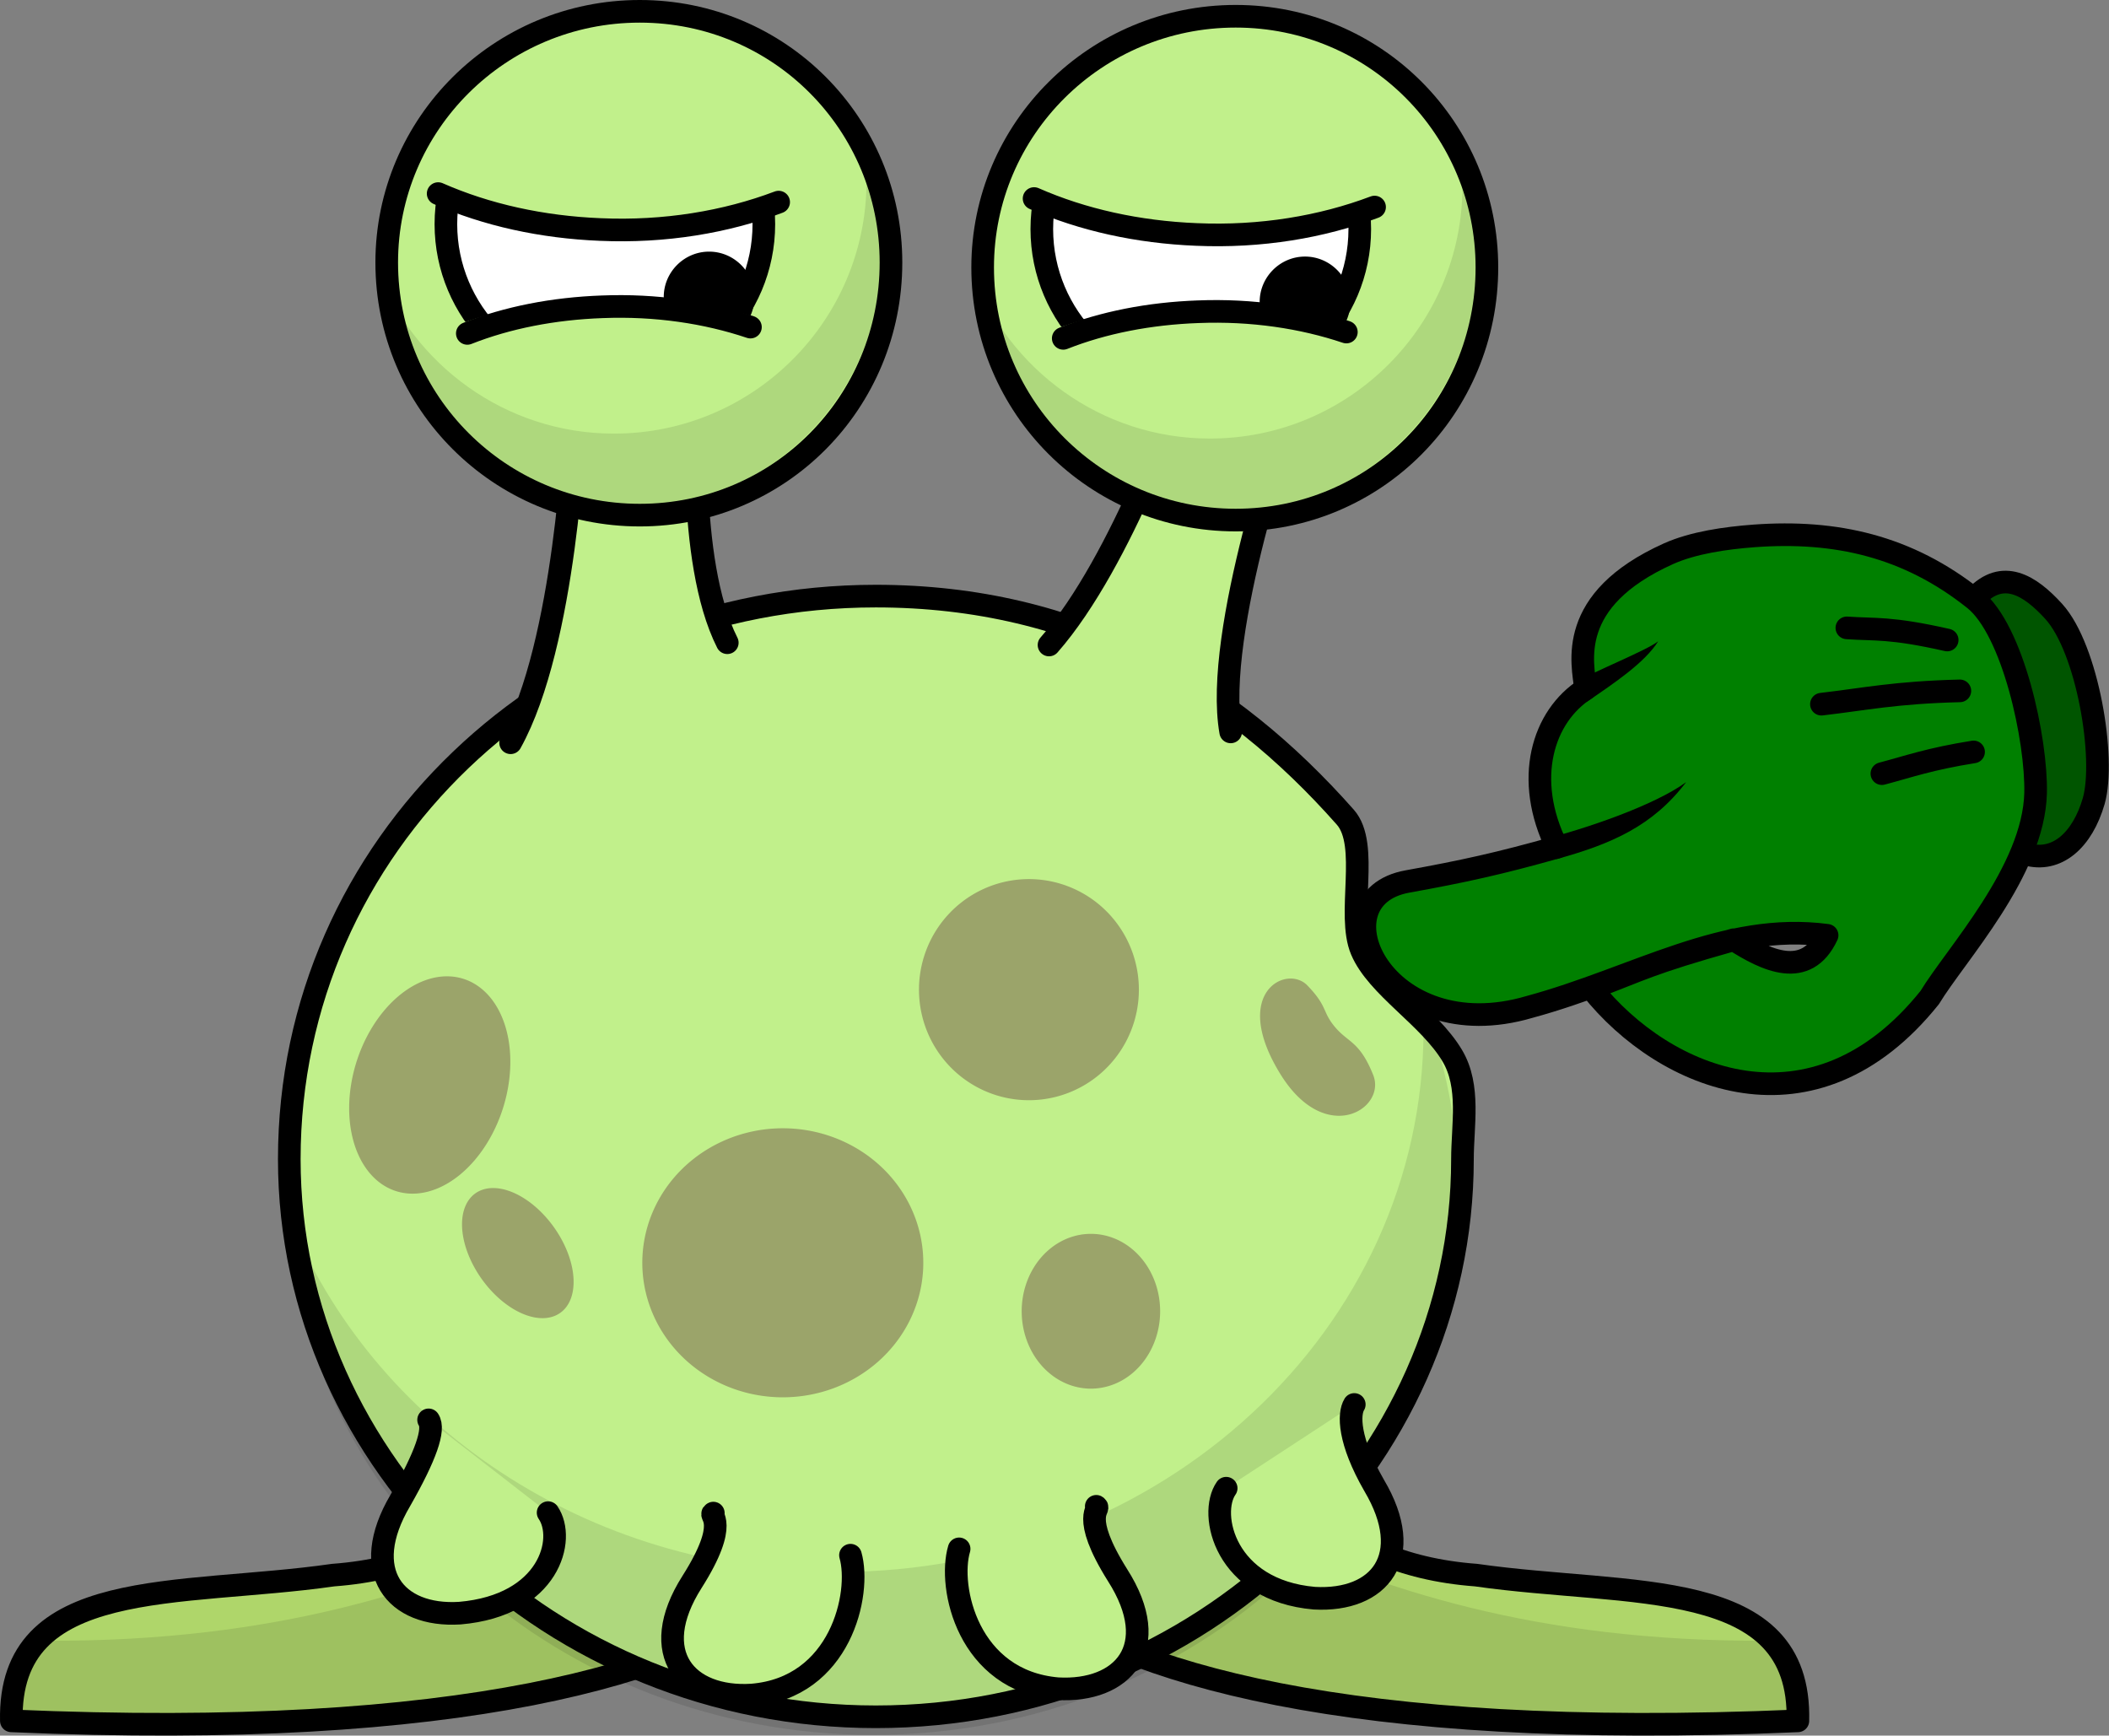
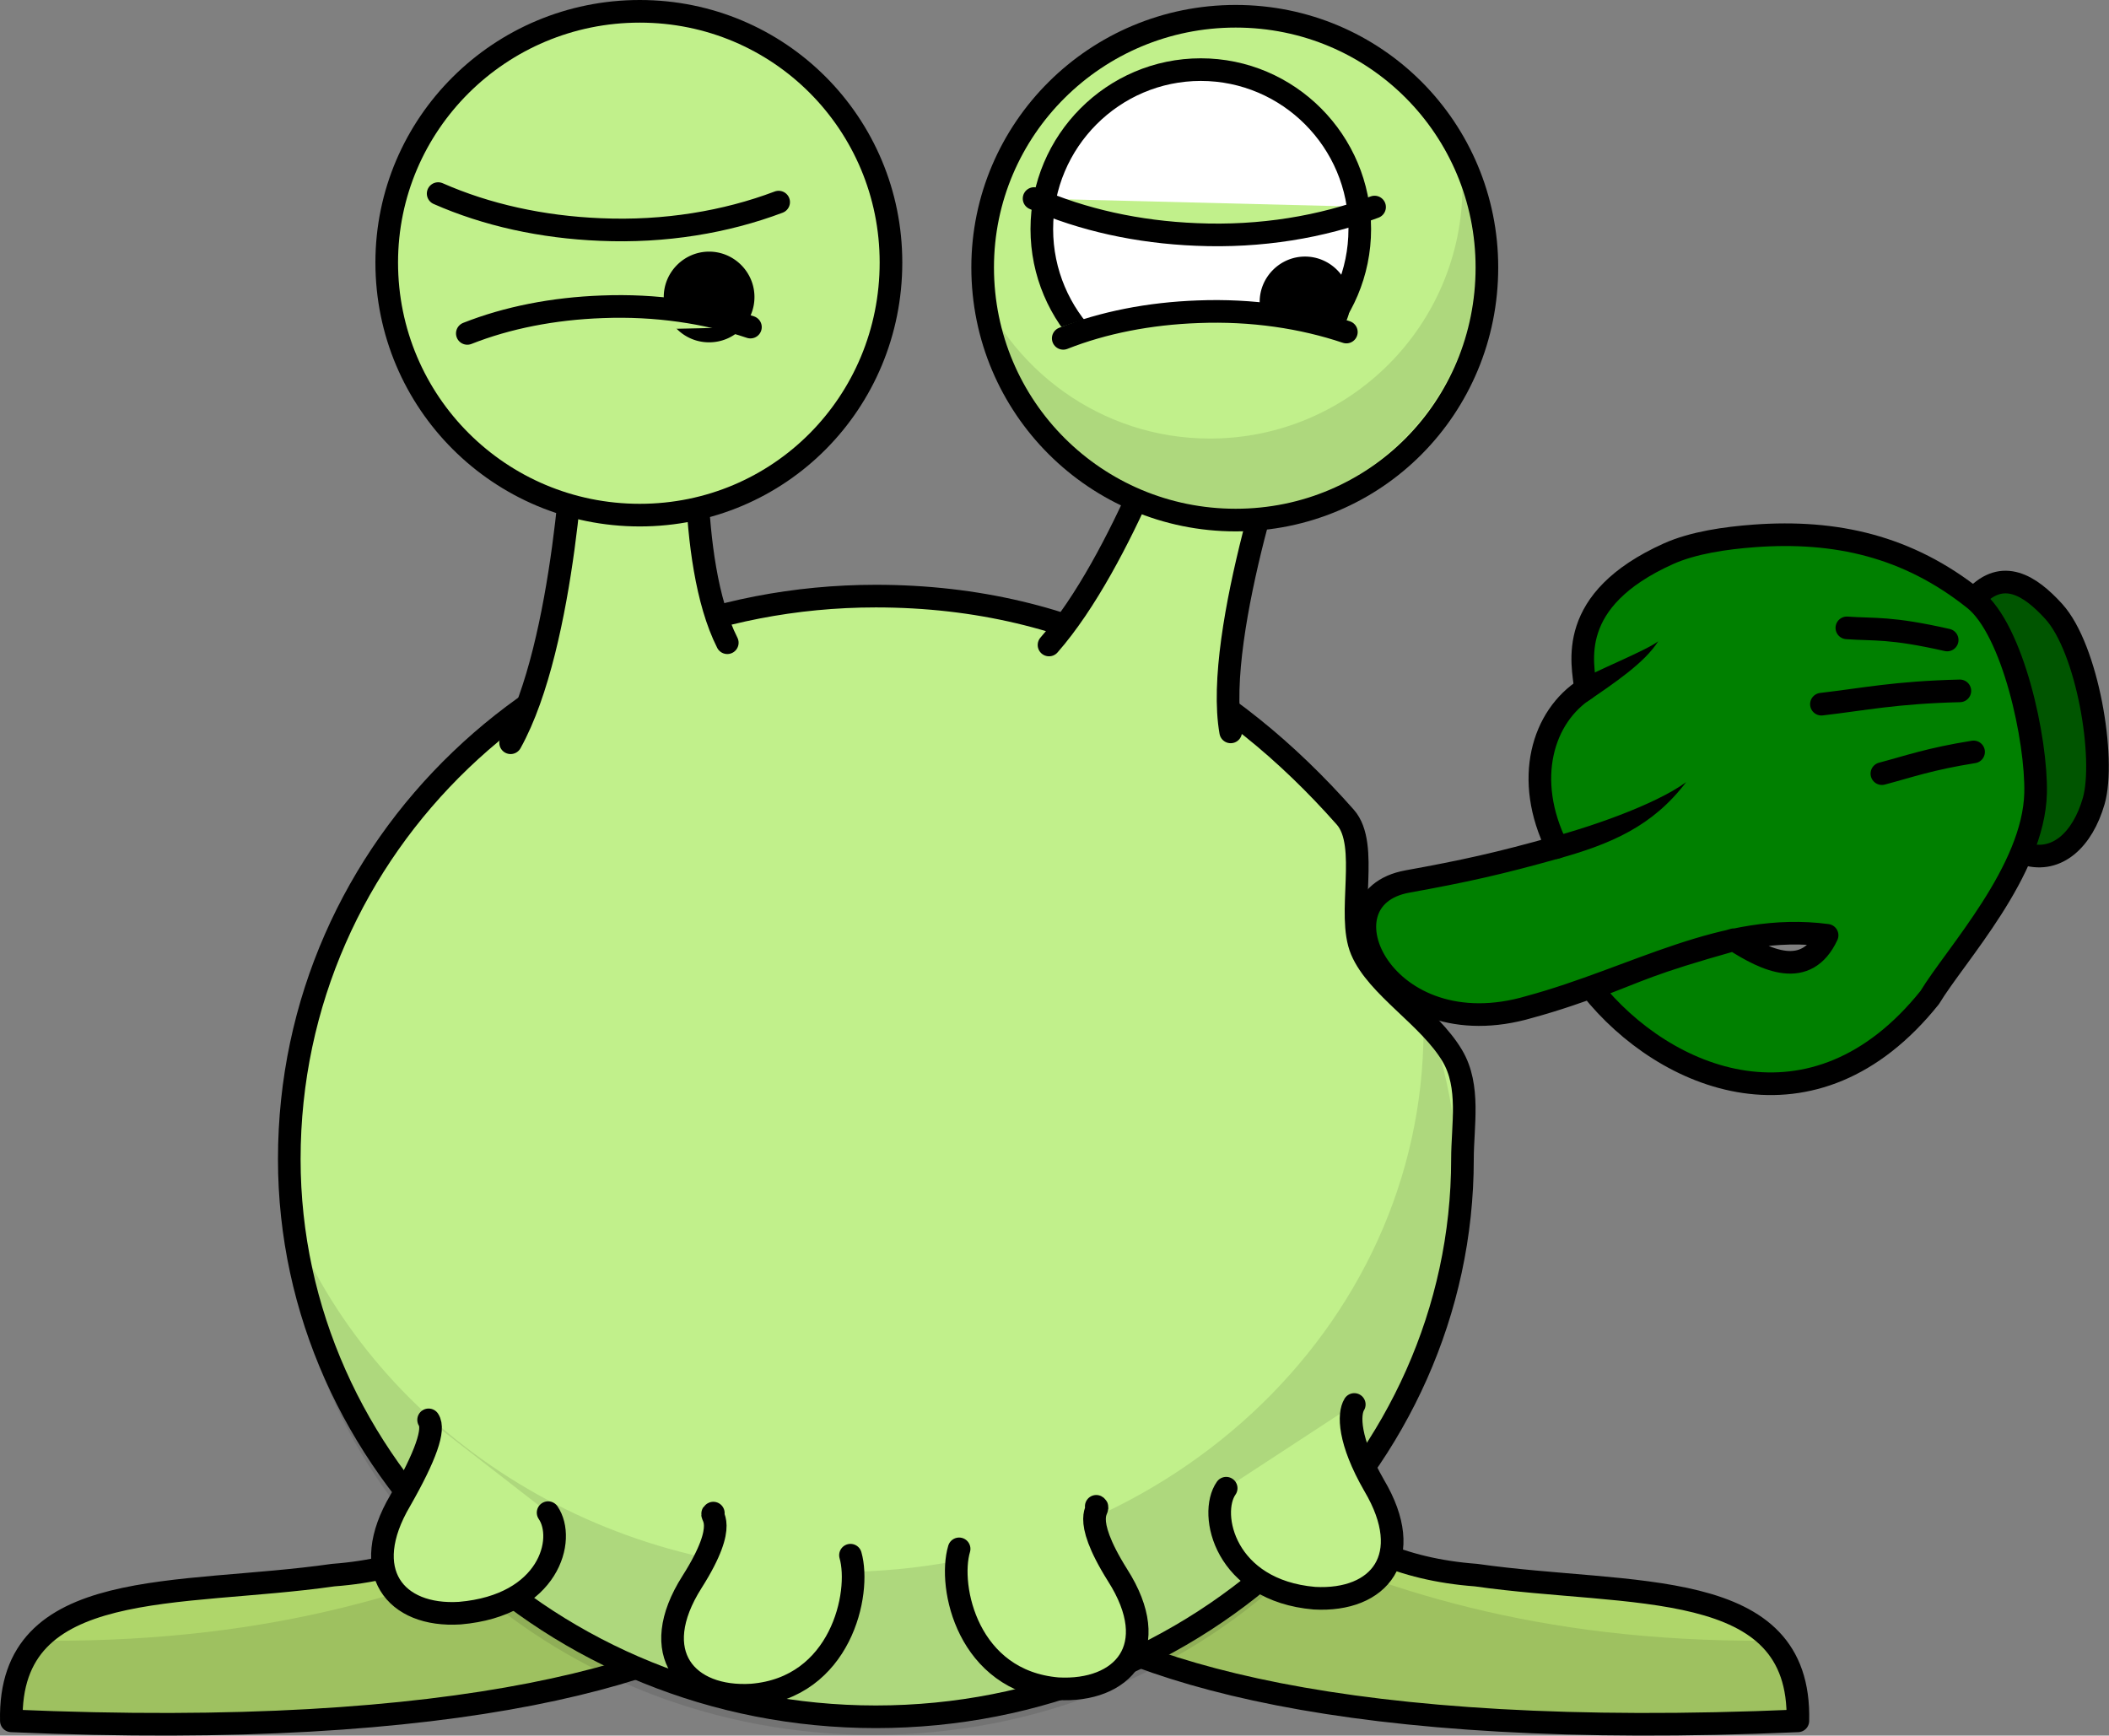
<svg xmlns="http://www.w3.org/2000/svg" width="465.923" height="383.463" viewBox="0 0 465.923 383.463">
  <rect x="0" y="0" width="465.923" height="383.463" fill="#808080" stroke="none" />
  <defs>
    <linearGradient id="c">
      <stop offset="0" stop-color="#d9f3ab" />
      <stop offset="1" stop-color="#d4ff8b" />
    </linearGradient>
    <linearGradient id="a">
      <stop offset="0" stop-color="#ebffc7" />
      <stop offset="1" stop-color="#d4ff8b" />
    </linearGradient>
    <linearGradient id="b">
      <stop offset="0" stop-color="#ebffc7" />
      <stop offset="1" stop-color="#d4ff8b" />
    </linearGradient>
  </defs>
  <path d="M130.589 255.302c-3.3 9.1 10.1 87.7-56.98 92.7-34.2 4.9-71.8 0-71.1 32.2 200.38 8.7 194.28-60.2 187.58-69.4" fill="#afd66a" stroke="#000" stroke-width="4.999" stroke-linecap="round" stroke-linejoin="round" />
  <path d="M190.189 313.402c-43.4 1.1-77 49.6-179.98 49.1-5.164 4.2-8.141 10.4-7.94 19.7 197.12 8.6 194.52-57.9 187.92-68.8z" opacity=".1" />
  <path d="M269.089 255.302c3.4 9.1-10 87.7 57 92.7 34.3 4.9 71.9 0 71.1 32.2-200.3 8.7-194.2-60.2-187.9-69.4" fill="#afd66a" stroke="#000" stroke-width="4.999" stroke-linecap="round" stroke-linejoin="round" />
  <path d="M210.289 313.402c43.4 1.1 77 49.6 180 49.1 5.2 4.2 8.2 10.4 8 19.7-197.2 8.6-194.6-57.9-188-68.8z" opacity=".1" />
  <path d="M323.089 256.102c0 67.2-57.7 123.2-129.6 123.2-71.8 0-129.58-56-129.58-123.2 0-69.3 57.78-124.4 129.58-124.4 44.98 0 78.188 19.944 103.716 48.841 5.437 6.155.245 21.508 3.595 29.402 3.456 8.145 14.934 14.712 20.045 23.306 4.031 6.776 2.244 15.432 2.244 22.851z" fill="#c1f08b" stroke="#000" stroke-width="5" stroke-linecap="round" stroke-linejoin="round" />
  <g fill="#c1f08b" fill-rule="evenodd" stroke="#000" stroke-width="5" stroke-linecap="round" stroke-linejoin="round">
    <path d="M112.803 164.102c12.241-22 14.118-69.68 14.118-69.68l27.287-7.02s-2.793 36.3 6.466 54.6M271.885 161.702c-3.89-22 13.023-70.02 13.023-70.02l-23.826-6.28s-12.93 38.4-29.332 57.1" />
  </g>
  <path d="M314.289 221.802c.2 2 .2 3.9.2 5.6 0 66.3-57.9 119.9-129.3 119.9-55.6 0-103.08-32.8-121.38-78.6 3.2 63.4 59.78 114.6 129.08 114.6 71.4 0 129.3-53.9 129.3-120.2 0-14.4-2.8-28.4-7.9-41.3z" opacity=".1" />
  <g fill="#c1f08b" stroke="#000" stroke-width="5.001" stroke-linecap="round" stroke-linejoin="round">
    <path d="M157.589 334.302c-1.1.5 3.8 1.8-4.7 15.2-10.1 15.9-1.1 25.9 13.2 25 19.7-1.6 24.2-22.5 21.8-30.9M94.689 313.702c1.4 2.1-.6 7.9-6.25 17.8-9.27 15.7-1.16 25.8 13.15 24.9 19.8-1.7 23.5-16.4 19.5-22.2M242.189 332.802c1.1.6-3.7 1.8 4.7 15.2 10.2 16 1.1 25.9-13.2 25.1-19.9-1.7-24.3-22.5-21.8-30.9M299.189 310.302c-1.3 2.1-1.3 8 4.4 17.9 9.3 15.7 1.2 25.7-13.2 24.9-19.8-1.7-23.5-18.6-19.5-24.3" />
  </g>
  <g opacity=".402" fill="#61323a">
-     <path d="M110.625 246.297a24.603 16.972-72.438 01-32.943-7.361 24.603 16.972-72.438 1132.943 7.361zM203.896 281.13a31.038 29.72 0 01-61.916 0 31.038 29.72 0 1161.916 0zM294.952 226.936c2.935 3.485 5.416 3.086 8.416 10.567 3 7.482-10.544 15.94-20.503-.192-11.132-18.031 1.391-24.336 5.967-19.584 4.576 4.751 3.185 5.724 6.12 9.21zM256.287 290.395a15.293 17.1 0 01-30.561 0 15.293 17.1 0 1130.561 0zM251.524 220.621a24.29 24.426 0 01-48.422 0 24.29 24.426 0 1148.422 0zM123.722 273.23a16.192 9.816 54.627 01-17.463 9.12 16.192 9.816 54.627 1117.463-9.12z" />
-   </g>
+     </g>
  <path d="M217.089 59.092c0 30.9 25 55.81 55.9 55.81s55.5-24.91 55.5-55.81c0-30.6-24.6-55.5-55.5-55.5s-55.9 24.9-55.9 55.5z" fill="#c1f08b" stroke="#000" stroke-width="5" stroke-linecap="round" stroke-linejoin="round" />
  <path d="M300.403 50.613c0 19.378-15.745 35.232-35.122 35.232-19.378 0-35.122-15.854-35.122-35.232s15.744-35.232 35.122-35.232c19.377 0 35.122 15.854 35.122 35.232z" fill="#fff" stroke="#000" stroke-width="4.999" stroke-linecap="round" stroke-linejoin="round" />
  <path d="M278.289 66.705a9.985 9.985 0 0010.019 10.02 9.985 9.985 0 0010.019-10.02c0-5.505-4.514-10.02-10.02-10.02-5.504 0-10.018 4.515-10.018 10.02z" />
  <g fill="#c1f08b">
    <path d="M268.348 66.961c-7.585.01-15.378-.03-22.755 2.12-4.779 1.112-9.454 2.4-13.922 4.24 10.702 15.262 32.936 22.015 49.872 13.36 6.857-3.5 12.883-8.862 16.624-15.636-3.221-.915-6.858-1.985-10.39-2.577-6.338-1.548-12.884-1.559-19.43-1.507z" />
    <path d="M234.892 74.754c8.831-3.491 19.013-5.496 29.819-5.88 11.845-.468 23.066 1.236 32.729 4.488" stroke="#000" stroke-width="5" stroke-linecap="round" stroke-linejoin="round" />
    <g>
-       <path d="M264.607 11.437c-12.052-.53-23.69 5.58-30.962 15.076-4.156 5.299-7.065 11.585-8.312 18.203 2.701.5 6.026 1.912 8.935 2.9 18.287 5.88 38.132 7.075 57.041 3.095 3.845-1.36 9.975-1.309 12.053-4.509-.727-9.507-5.403-18.473-12.676-24.572-7.17-6.348-16.52-10.214-26.079-10.193z" />
      <path d="M228.45 43.864c10.702 4.717 22.962 7.419 35.845 7.938 14.235.624 27.742-1.662 39.379-6.057" stroke="#000" stroke-width="5" stroke-linecap="round" stroke-linejoin="round" />
    </g>
  </g>
  <path d="M322.989 38.492c.1.9.1 1.8.1 2.6 0 30.8-25 55.8-55.8 55.8-24 0-44.5-15.3-52.4-36.6 1.4 29.5 25.8 53.11 55.7 53.11 30.8 0 55.8-24.91 55.8-55.71 0-6.7-1.2-13.2-3.4-19.2z" opacity=".1" />
  <g>
    <path d="M436.405 131.943c6.042-6.399 12.036-2.656 17.315 3.15 7.465 8.214 11.508 32.463 8.835 41.868-2.497 8.644-8.136 13.711-14.917 11.764" fill="#050" stroke="#000" stroke-width="4.999" stroke-linecap="round" stroke-linejoin="round" />
    <path d="M351.56 218.38c16.204 20.374 49.146 33.992 74.757 2.014 5.727-9.468 22.975-27.933 23.388-45.178.266-11.686-4.96-36.066-13.573-42.869-14.658-11.678-30.56-15.263-48.575-13.949-6.378.472-13.498 1.502-18.958 3.944-22.755 10.246-18.942 24.22-18.31 29.87-9.479 6.057-13.765 19.945-6.297 34.97-12.726 3.593-20.696 5.34-33.064 7.574-20.698 3.736-5.245 37.24 27.004 27.704 23.39-6.346 43.013-18.848 65.715-15.817-4.59 9.868-13.533 5.536-20.615.98-19.226 5.412-20.225 6.564-31.473 10.756z" fill="green" stroke="#000" stroke-width="4.999" stroke-linecap="round" stroke-linejoin="round" />
    <path d="M343.877 189.81c12.179-3.35 21.264-7.332 28.623-17.003-6.91 5.081-22.218 10.342-32.105 12.785l3.482 4.218zM347.596 150.993l3 4.043c5.995-4.091 12.805-8.65 15.736-13.355-2.74 2.124-13.561 6.337-18.736 9.312z" />
    <path d="M430.174 141.4c-12.644-2.862-15.917-2.232-22.163-2.68M432.975 152.638c-14.32.353-21.061 1.84-30.585 2.942M436.005 166.126c-9.78 1.569-14.186 3.193-20.255 4.8" fill="none" stroke="#000" stroke-width="4.999" stroke-linecap="round" stroke-linejoin="round" />
  </g>
  <g>
    <path d="M85.436 58c0 30.9 25 55.81 55.9 55.81s55.5-24.91 55.5-55.81c0-30.6-24.6-55.5-55.5-55.5s-55.9 24.9-55.9 55.5z" fill="#c1f08b" stroke="#000" stroke-width="5" stroke-linecap="round" stroke-linejoin="round" />
-     <path d="M168.75 49.521c0 19.378-15.744 35.232-35.122 35.232-19.377 0-35.121-15.854-35.121-35.232s15.744-35.232 35.121-35.232c19.378 0 35.122 15.854 35.122 35.232z" fill="#fff" stroke="#000" stroke-width="4.999" stroke-linecap="round" stroke-linejoin="round" />
-     <path d="M146.637 65.613a9.985 9.985 0 0010.019 10.019 9.985 9.985 0 0010.019-10.02c0-5.504-4.514-10.018-10.02-10.018-5.504 0-10.018 4.514-10.018 10.019z" />
+     <path d="M146.637 65.613a9.985 9.985 0 0010.019 10.019 9.985 9.985 0 0010.019-10.02c0-5.504-4.514-10.018-10.02-10.018-5.504 0-10.018 4.514-10.018 10.019" />
    <g fill="#c1f08b">
-       <path d="M136.695 65.87c-7.584.01-15.377-.032-22.754 2.119-4.78 1.112-9.455 2.4-13.922 4.239 10.701 15.263 32.936 22.016 49.872 13.362 6.857-3.502 12.883-8.863 16.624-15.637-3.221-.915-6.858-1.985-10.39-2.577-6.338-1.548-12.884-1.559-19.43-1.507z" />
      <path d="M103.24 73.662c8.831-3.491 19.013-5.496 29.819-5.88 11.844-.468 23.066 1.235 32.728 4.488" stroke="#000" stroke-width="5" stroke-linecap="round" stroke-linejoin="round" />
      <g>
        <path d="M132.955 10.345c-12.052-.53-23.69 5.58-30.962 15.076-4.156 5.299-7.065 11.585-8.312 18.203 2.701.5 6.026 1.912 8.935 2.9 18.287 5.88 38.131 7.075 57.041 3.095 3.845-1.36 9.975-1.309 12.053-4.509-.728-9.507-5.403-18.473-12.676-24.572-7.17-6.349-16.52-10.214-26.079-10.193z" />
        <path d="M96.798 42.772c10.701 4.717 22.962 7.419 35.845 7.938 14.235.624 27.742-1.662 39.378-6.057" stroke="#000" stroke-width="5" stroke-linecap="round" stroke-linejoin="round" />
      </g>
    </g>
-     <path d="M191.336 37.4c.1.9.1 1.8.1 2.6 0 30.8-25 55.8-55.8 55.8-24 0-44.5-15.3-52.4-36.6 1.4 29.5 25.8 53.11 55.7 53.11 30.8 0 55.8-24.91 55.8-55.71 0-6.7-1.2-13.2-3.4-19.2z" opacity=".1" />
  </g>
</svg>